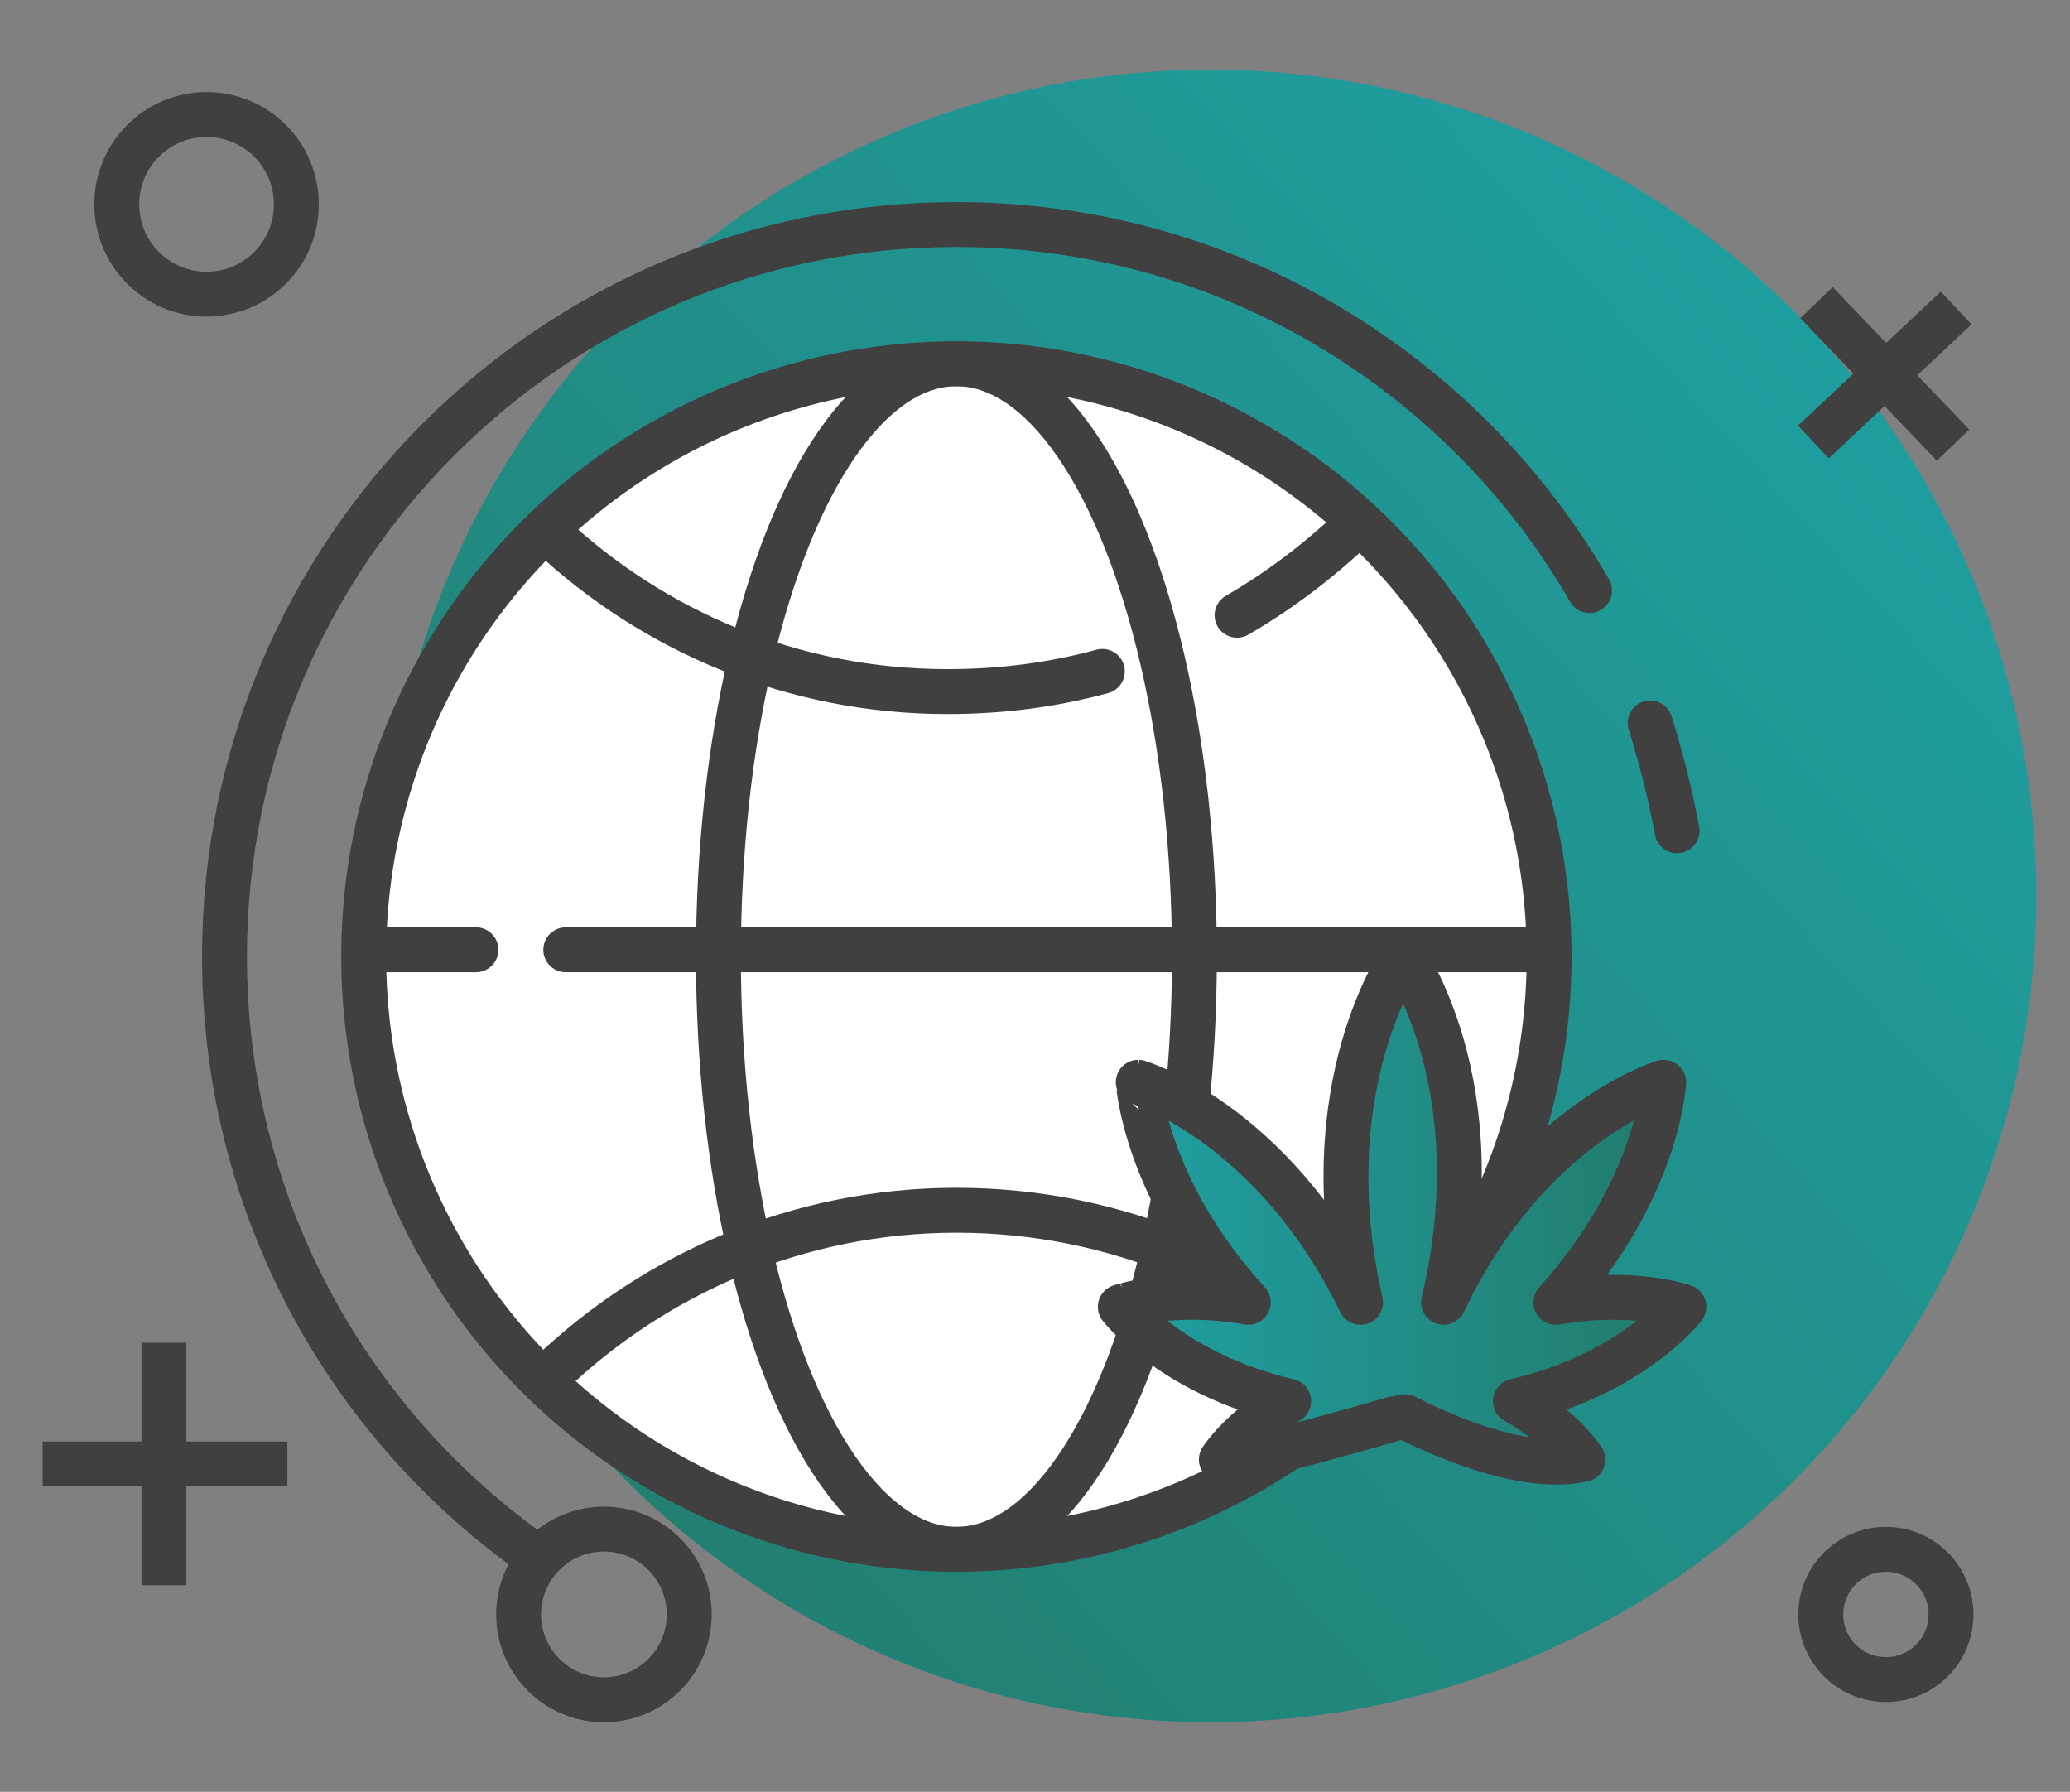
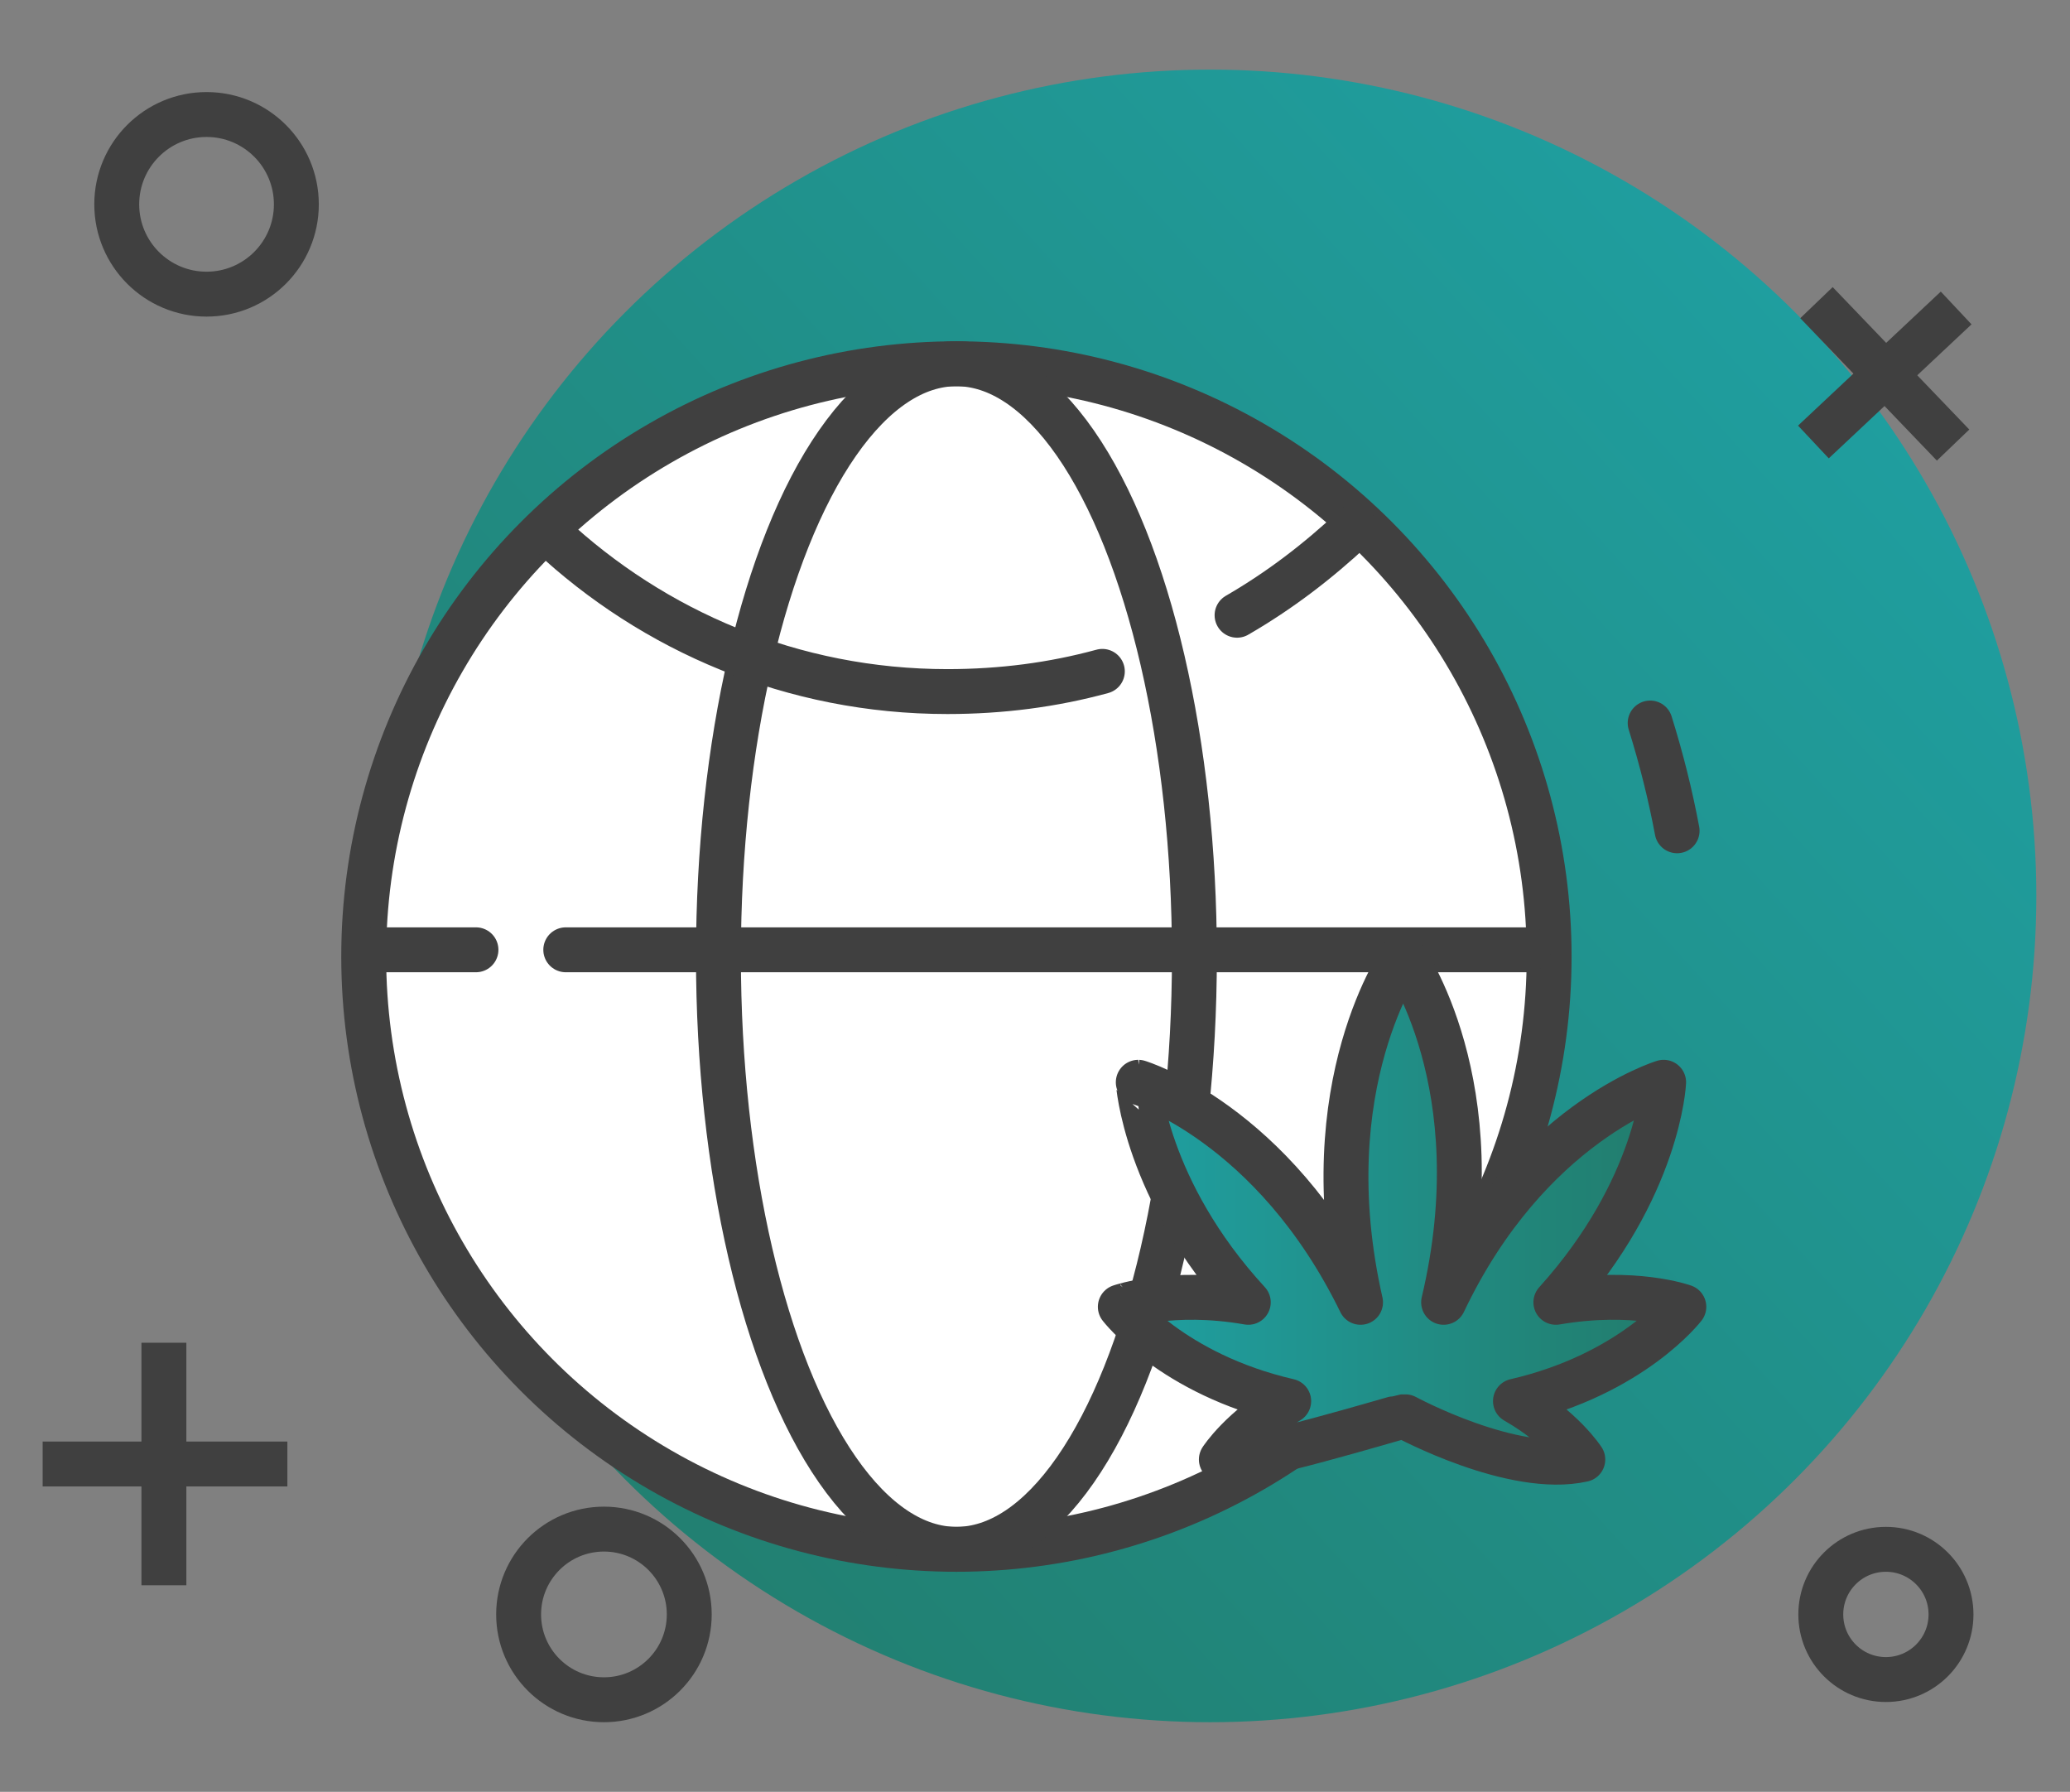
<svg xmlns="http://www.w3.org/2000/svg" version="1.1" x="0px" y="0px" viewBox="0 0 92.2 79.8" style="enable-background:new 0 0 92.2 79.8;" xml:space="preserve">
  <rect x="0" y="0" width="92.2" height="79.8" fill="#808080" stroke="none" />
  <style type="text/css">
	.st0{fill:url(#SVGID_1_);}
	.st1{fill:none;stroke:#404040;stroke-width:2;stroke-linecap:square;stroke-linejoin:bevel;stroke-miterlimit:10;}
	.st2{fill:#FFFFFF;}
	.st3{fill:none;stroke:#404040;stroke-width:2;stroke-linecap:round;stroke-linejoin:round;stroke-miterlimit:10;}
	.st4{fill:url(#SVGID_00000109724363034508278120000010426027510399061169_);}
</style>
  <g id="Layer_1">
    <g>
      <linearGradient id="SVGID_1_" gradientUnits="userSpaceOnUse" x1="84.925" y1="70.192" x2="17.925" y2="9.525" gradientTransform="matrix(1 0 0 -1 0 82)">
        <stop offset="0" style="stop-color:#1FA0A2" />
        <stop offset="1" style="stop-color:#227B6A" />
      </linearGradient>
      <circle class="st0" cx="53.9" cy="39.9" r="36.8" />
      <circle class="st1" cx="9.2" cy="9.1" r="4" />
      <circle class="st1" cx="84" cy="71.9" r="2.9" />
      <g>
        <line class="st1" x1="2.9" y1="65.2" x2="11.8" y2="65.2" />
        <line class="st1" x1="7.3" y1="60.8" x2="7.3" y2="69.6" />
      </g>
      <g>
        <line class="st1" x1="81.5" y1="19" x2="86.4" y2="14.4" />
        <line class="st1" x1="81.6" y1="14.2" x2="86.3" y2="19.1" />
      </g>
      <g>
        <circle class="st2" cx="42.6" cy="42.6" r="26.4" />
        <circle class="st3" cx="42.6" cy="42.6" r="26.4" />
        <ellipse class="st3" cx="42.6" cy="42.6" rx="10.6" ry="26.4" />
        <path class="st3" d="M49.1,29.9c-2.2,0.6-4.5,0.9-6.9,0.9c-6.9,0-13.1-2.7-17.7-7" />
        <path class="st3" d="M60.3,23.5c-1.6,1.5-3.3,2.8-5.2,3.9" />
-         <path class="st3" d="M24.5,61.2c4.7-4.5,11.1-7.3,18.1-7.3c7.2,0,13.7,2.9,18.4,7.6" />
        <line class="st3" x1="25.2" y1="42.3" x2="68.1" y2="42.3" />
        <line class="st3" x1="16.8" y1="42.3" x2="21.2" y2="42.3" />
      </g>
      <g>
        <g>
          <linearGradient id="SVGID_00000105408797705826405830000003082998028082140825_" gradientUnits="userSpaceOnUse" x1="49.9" y1="28.14" x2="75.099" y2="28.14" gradientTransform="matrix(1 0 0 -1 0 82)">
            <stop offset="0" style="stop-color:#1FA0A2" />
            <stop offset="1" style="stop-color:#227B6A" />
          </linearGradient>
          <path style="fill:url(#SVGID_00000105408797705826405830000003082998028082140825_);" d="M57.4,62.4c-2.1,1.2-3,2.6-3,2.6      c1,0.2,7.9-1.9,8-1.9h0.2c0,0,4.8,2.6,7.9,1.9c0,0-0.9-1.4-3-2.6c5.2-1.2,7.5-4.2,7.5-4.2s-2.2-0.8-5.7-0.2      c4.6-5.1,4.8-9.8,4.8-9.8s-6,1.8-9.8,9.8c2.3-9.7-1.8-15.4-1.8-15.4s-4.1,5.7-1.9,15.4c-3.9-8-9.9-9.8-9.9-9.8S51,53,55.6,58      c-3.4-0.6-5.7,0.2-5.7,0.2S52.2,61.2,57.4,62.4z" />
        </g>
        <g>
          <path class="st3" d="M57.4,62.4c-2.1,1.2-3,2.6-3,2.6c1,0.2,7.9-1.9,8-1.9h0.2c0,0,4.8,2.6,7.9,1.9c0,0-0.9-1.4-3-2.6      c5.2-1.2,7.5-4.2,7.5-4.2s-2.2-0.8-5.7-0.2c4.6-5.1,4.8-9.8,4.8-9.8s-6,1.8-9.8,9.8c2.3-9.7-1.8-15.4-1.8-15.4      s-4.1,5.7-1.9,15.4c-3.9-8-9.9-9.8-9.9-9.8S51,53,55.6,58c-3.4-0.6-5.7,0.2-5.7,0.2S52.2,61.2,57.4,62.4z" />
        </g>
      </g>
      <path class="st3" d="M73.5,32.2c0.5,1.6,0.9,3.2,1.2,4.8" />
-       <path class="st3" d="M24,69.4c-8.5-5.9-14-15.7-14-26.8C10,24.6,24.6,10,42.6,10c12.1,0,22.6,6.6,28.2,16.3" />
      <circle class="st3" cx="26.9" cy="71.9" r="3.8" />
    </g>
  </g>
  <g id="Layer_3">
</g>
</svg>